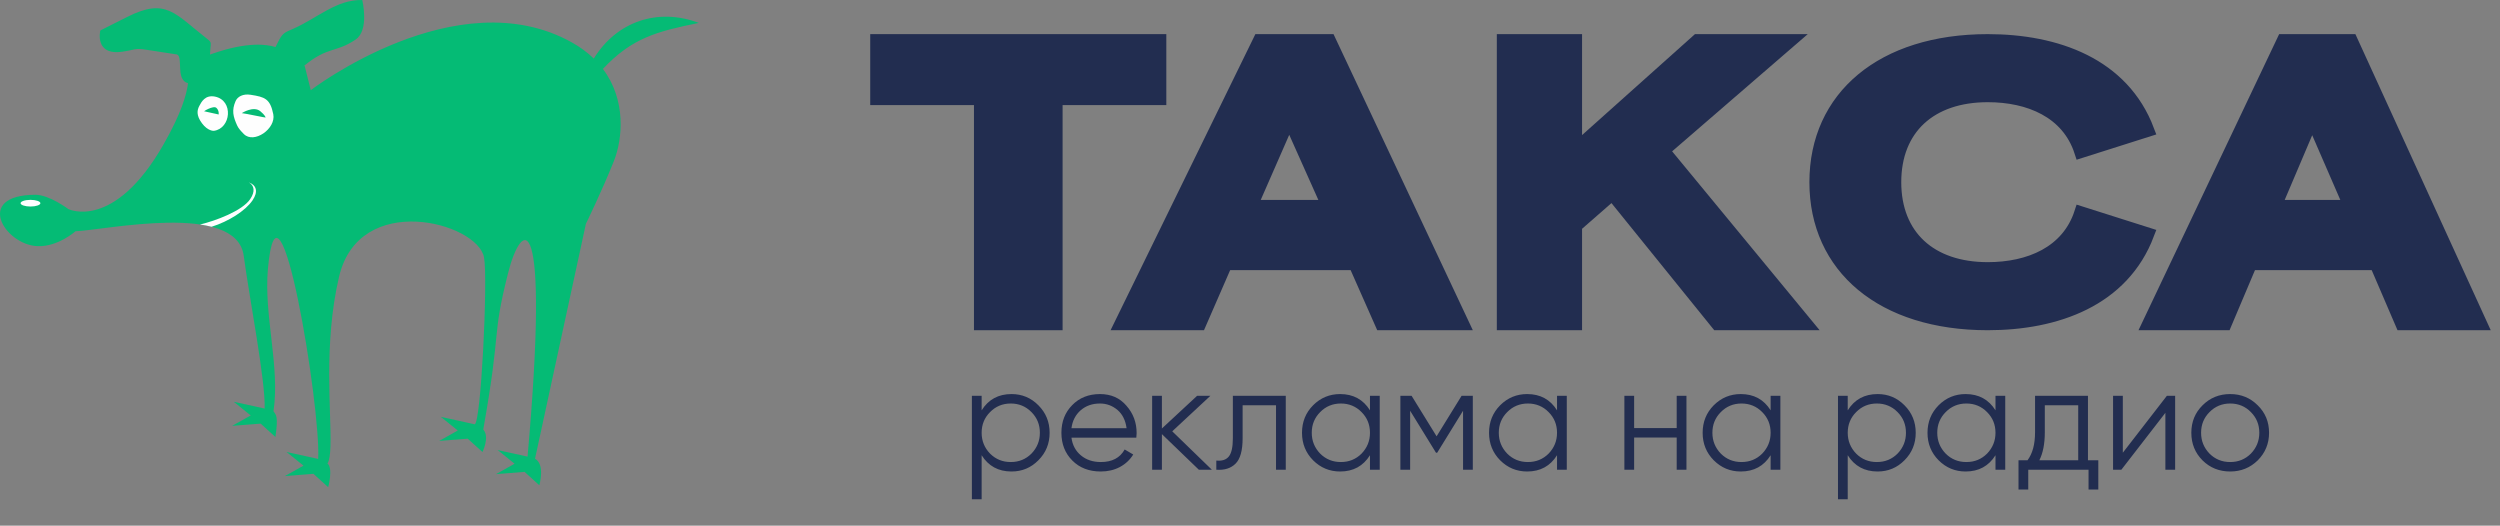
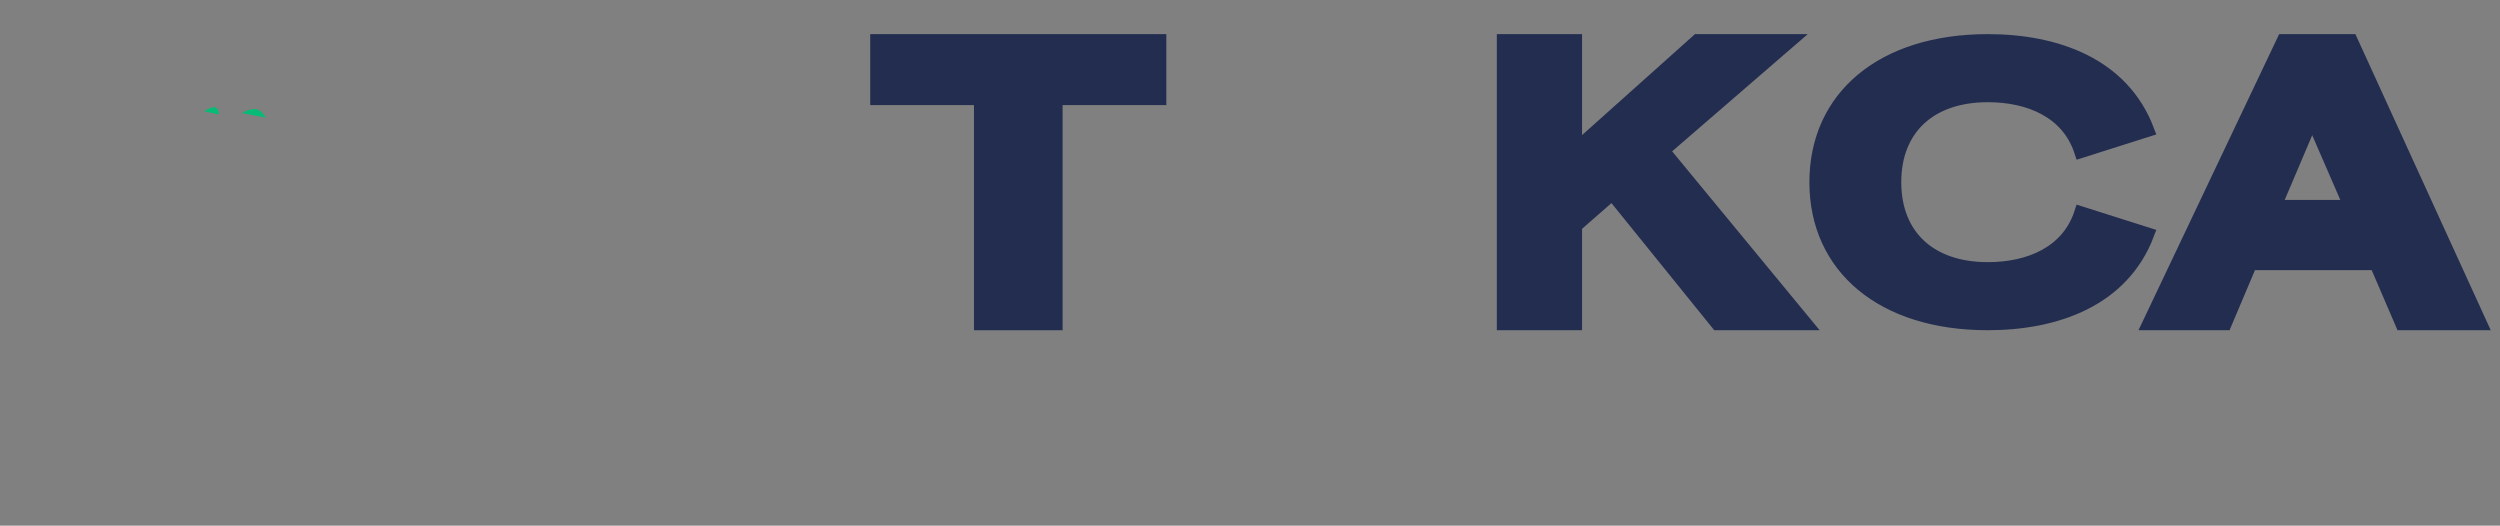
<svg xmlns="http://www.w3.org/2000/svg" width="195" height="41" viewBox="0 0 195 41" fill="none">
  <rect x="0" y="0" width="195" height="41" fill="#808080" stroke="none" />
-   <path fill-rule="evenodd" clip-rule="evenodd" d="M54.509 1.787C51.278 0.569 48.077 1.704 46.315 4.568C45.846 4.113 45.286 3.69 44.618 3.316C35.645 -1.707 24.239 7.033 24.239 7.033L23.769 5.153L23.729 5.125C25.603 3.588 26.177 4.143 27.742 3.083C28.829 2.346 28.256 0.001 28.256 0.001C26.238 -0.043 24.765 1.408 22.902 2.23C22.223 2.529 22.058 2.554 21.726 3.202L21.487 3.669C20.809 3.454 19.302 3.247 16.647 4.163C16.551 4.196 16.465 4.226 16.378 4.256C16.39 4.095 16.401 3.934 16.413 3.772C16.442 3.368 16.515 3.311 16.194 3.061C13.623 1.054 12.96 -0.206 9.927 1.319L7.825 2.376C7.825 2.376 7.329 4.37 9.581 4.027C10.612 3.871 10.483 3.735 11.447 3.885C13.421 4.19 13.251 4.163 13.766 4.243C14.344 4.332 13.64 6.236 14.667 6.487C14.552 7.38 14.155 8.811 12.76 11.258C8.882 18.056 5.329 16.308 5.329 16.308C5.329 16.308 3.84 15.185 2.746 15.191C-2.05 15.221 0.378 19.105 2.932 19.201C4.524 19.259 5.887 18.039 5.887 18.039C8.21 17.947 18.445 15.714 19.01 19.952C19.438 23.174 20.723 29.735 20.642 31.867L18.233 31.337L19.555 32.405L18.107 33.217L20.332 33.043L21.483 34.084C21.717 32.468 21.54 32.363 21.332 32.083C21.854 28.572 20.568 24.633 20.898 20.964C21.729 11.728 25.04 31.802 24.817 35.796L22.35 35.253L23.672 36.321L22.225 37.133L24.448 36.959L25.599 38C25.599 38 26 36.514 25.542 36.152C25.693 35.939 25.755 35.445 25.776 34.806C25.864 32.207 25.206 26.894 26.444 21.593C28.015 14.861 37.23 17.355 37.752 20.066C38.072 21.723 37.512 33.168 37.015 33.092L34.384 32.513L35.706 33.58L34.259 34.392L36.483 34.218L37.634 35.259C37.634 35.259 38.215 34.081 37.695 33.499C39.143 25.356 38.325 26.498 39.621 21.334C40.676 17.133 42.921 15.669 41.149 35.616L38.817 35.102L40.138 36.17L38.691 36.982L40.916 36.807L42.066 37.849C42.066 37.849 42.54 36.221 41.732 35.78L45.7 17.458C45.7 17.458 46.945 14.91 47.874 12.588C48.58 10.824 48.851 7.799 47.026 5.376C49.294 2.958 51.228 2.453 54.509 1.787Z" fill="#05BB75" />
-   <path fill-rule="evenodd" clip-rule="evenodd" d="M2.378 16.109C1.951 16.109 1.605 15.992 1.605 15.85C1.605 15.706 1.951 15.589 2.378 15.589C2.804 15.589 3.15 15.706 3.15 15.85C3.15 15.992 2.804 16.109 2.378 16.109Z" fill="#FEFEFE" />
-   <path fill-rule="evenodd" clip-rule="evenodd" d="M19.41 14.228C20.005 14.441 20.154 14.948 19.705 15.616C19.146 16.445 17.828 17.274 16.502 17.688C16.217 17.614 15.915 17.556 15.6 17.51C16.824 17.227 18.904 16.439 19.516 15.531C19.913 14.94 19.843 14.475 19.41 14.228ZM19.02 10.455C18.805 10.237 18.604 10.024 18.5 9.793C18.18 9.085 18.064 8.609 18.374 7.89C18.528 7.532 18.959 7.301 19.546 7.392C20.656 7.564 21.074 7.7 21.316 8.909C21.541 10.04 19.804 11.246 19.02 10.455ZM16.682 10.205C16.682 10.205 16.22 10.244 15.753 9.614C15.284 8.983 15.382 8.574 15.545 8.265C15.708 7.954 16.002 7.381 16.768 7.535C18.236 7.832 18.021 10.024 16.682 10.205Z" fill="#FEFEFE" />
  <path fill-rule="evenodd" clip-rule="evenodd" d="M20.306 8.676C19.773 8.232 18.86 8.824 18.86 8.824C19.224 8.865 20.684 9.187 20.71 9.167C20.726 9.156 20.677 8.984 20.306 8.676ZM16.877 8.413C16.645 8.198 15.757 8.742 15.951 8.685L17.054 8.929C17.054 8.929 17.11 8.627 16.877 8.413Z" fill="#05BB75" />
-   <path d="M78.896 30.737C79.719 30.737 80.418 31.029 80.994 31.613C81.578 32.197 81.87 32.911 81.87 33.757C81.87 34.602 81.578 35.317 80.994 35.901C80.418 36.485 79.719 36.777 78.896 36.777C77.874 36.777 77.098 36.354 76.568 35.509V38.944H75.807V30.875H76.568V32.005C77.098 31.159 77.874 30.737 78.896 30.737ZM77.225 35.382C77.663 35.82 78.201 36.039 78.839 36.039C79.477 36.039 80.014 35.82 80.453 35.382C80.891 34.929 81.11 34.387 81.11 33.757C81.11 33.119 80.891 32.581 80.453 32.143C80.014 31.697 79.477 31.474 78.839 31.474C78.201 31.474 77.663 31.697 77.225 32.143C76.787 32.581 76.568 33.119 76.568 33.757C76.568 34.387 76.787 34.929 77.225 35.382ZM85.798 30.737C86.659 30.737 87.347 31.04 87.862 31.647C88.392 32.247 88.657 32.958 88.657 33.78C88.657 33.818 88.65 33.937 88.634 34.137H83.573C83.65 34.714 83.896 35.175 84.311 35.52C84.726 35.866 85.245 36.039 85.868 36.039C86.744 36.039 87.362 35.713 87.724 35.059L88.392 35.451C88.138 35.866 87.789 36.193 87.343 36.431C86.905 36.662 86.409 36.777 85.856 36.777C84.949 36.777 84.211 36.493 83.643 35.924C83.074 35.355 82.79 34.633 82.79 33.757C82.79 32.888 83.07 32.17 83.631 31.601C84.192 31.025 84.915 30.737 85.798 30.737ZM85.798 31.474C85.199 31.474 84.696 31.651 84.288 32.005C83.889 32.358 83.65 32.823 83.573 33.399H87.873C87.789 32.785 87.554 32.312 87.17 31.982C86.77 31.643 86.313 31.474 85.798 31.474ZM91.435 33.642L94.525 36.639H93.51L90.628 33.861V36.639H89.867V30.875H90.628V33.422L93.372 30.875H94.409L91.435 33.642ZM96.163 30.875H100.29V36.639H99.529V31.613H96.924V34.183C96.924 35.144 96.74 35.805 96.371 36.166C96.009 36.527 95.51 36.685 94.872 36.639V35.924C95.318 35.97 95.644 35.862 95.852 35.601C96.059 35.34 96.163 34.867 96.163 34.183V30.875ZM106.858 32.005V30.875H107.619V36.639H106.858V35.509C106.328 36.354 105.552 36.777 104.53 36.777C103.708 36.777 103.004 36.485 102.42 35.901C101.844 35.317 101.556 34.602 101.556 33.757C101.556 32.911 101.844 32.197 102.42 31.613C103.004 31.029 103.708 30.737 104.53 30.737C105.552 30.737 106.328 31.159 106.858 32.005ZM102.974 35.382C103.412 35.82 103.95 36.039 104.587 36.039C105.225 36.039 105.763 35.82 106.201 35.382C106.639 34.929 106.858 34.387 106.858 33.757C106.858 33.119 106.639 32.581 106.201 32.143C105.763 31.697 105.225 31.474 104.587 31.474C103.95 31.474 103.412 31.697 102.974 32.143C102.536 32.581 102.317 33.119 102.317 33.757C102.317 34.387 102.536 34.929 102.974 35.382ZM114.003 30.875H114.879V36.639H114.118V32.039L112.1 35.313H112.008L109.991 32.039V36.639H109.23V30.875H110.106L112.054 34.033L114.003 30.875ZM121.448 32.005V30.875H122.209V36.639H121.448V35.509C120.918 36.354 120.142 36.777 119.119 36.777C118.297 36.777 117.594 36.485 117.01 35.901C116.433 35.317 116.145 34.602 116.145 33.757C116.145 32.911 116.433 32.197 117.01 31.613C117.594 31.029 118.297 30.737 119.119 30.737C120.142 30.737 120.918 31.159 121.448 32.005ZM117.563 35.382C118.001 35.82 118.539 36.039 119.177 36.039C119.815 36.039 120.353 35.82 120.791 35.382C121.229 34.929 121.448 34.387 121.448 33.757C121.448 33.119 121.229 32.581 120.791 32.143C120.353 31.697 119.815 31.474 119.177 31.474C118.539 31.474 118.001 31.697 117.563 32.143C117.125 32.581 116.906 33.119 116.906 33.757C116.906 34.387 117.125 34.929 117.563 35.382ZM130.782 33.388V30.875H131.543V36.639H130.782V34.126H127.462V36.639H126.702V30.875H127.462V33.388H130.782ZM138.109 32.005V30.875H138.87V36.639H138.109V35.509C137.579 36.354 136.802 36.777 135.78 36.777C134.958 36.777 134.255 36.485 133.671 35.901C133.094 35.317 132.806 34.602 132.806 33.757C132.806 32.911 133.094 32.197 133.671 31.613C134.255 31.029 134.958 30.737 135.78 30.737C136.802 30.737 137.579 31.159 138.109 32.005ZM134.224 35.382C134.662 35.82 135.2 36.039 135.838 36.039C136.476 36.039 137.014 35.82 137.452 35.382C137.89 34.929 138.109 34.387 138.109 33.757C138.109 33.119 137.89 32.581 137.452 32.143C137.014 31.697 136.476 31.474 135.838 31.474C135.2 31.474 134.662 31.697 134.224 32.143C133.786 32.581 133.567 33.119 133.567 33.757C133.567 34.387 133.786 34.929 134.224 35.382ZM146.452 30.737C147.274 30.737 147.974 31.029 148.55 31.613C149.134 32.197 149.426 32.911 149.426 33.757C149.426 34.602 149.134 35.317 148.55 35.901C147.974 36.485 147.274 36.777 146.452 36.777C145.43 36.777 144.654 36.354 144.123 35.509V38.944H143.363V30.875H144.123V32.005C144.654 31.159 145.43 30.737 146.452 30.737ZM144.78 35.382C145.218 35.82 145.756 36.039 146.394 36.039C147.032 36.039 147.57 35.82 148.008 35.382C148.446 34.929 148.665 34.387 148.665 33.757C148.665 33.119 148.446 32.581 148.008 32.143C147.57 31.697 147.032 31.474 146.394 31.474C145.756 31.474 145.218 31.697 144.78 32.143C144.342 32.581 144.123 33.119 144.123 33.757C144.123 34.387 144.342 34.929 144.78 35.382ZM155.648 32.005V30.875H156.409V36.639H155.648V35.509C155.118 36.354 154.341 36.777 153.319 36.777C152.497 36.777 151.794 36.485 151.21 35.901C150.633 35.317 150.345 34.602 150.345 33.757C150.345 32.911 150.633 32.197 151.21 31.613C151.794 31.029 152.497 30.737 153.319 30.737C154.341 30.737 155.118 31.159 155.648 32.005ZM151.763 35.382C152.201 35.82 152.739 36.039 153.377 36.039C154.015 36.039 154.553 35.82 154.991 35.382C155.429 34.929 155.648 34.387 155.648 33.757C155.648 33.119 155.429 32.581 154.991 32.143C154.553 31.697 154.015 31.474 153.377 31.474C152.739 31.474 152.201 31.697 151.763 32.143C151.325 32.581 151.106 33.119 151.106 33.757C151.106 34.387 151.325 34.929 151.763 35.382ZM162.861 30.875V35.901H163.668V38.183H162.907V36.639H158.204V38.183H157.443V35.901H158.146C158.538 35.378 158.734 34.652 158.734 33.722V30.875H162.861ZM159.069 35.901H162.1V31.613H159.495V33.722C159.495 34.614 159.353 35.34 159.069 35.901ZM165.58 35.313L169.015 30.875H169.661V36.639H168.9V32.201L165.465 36.639H164.819V30.875H165.58V35.313ZM176.1 35.912C175.508 36.489 174.793 36.777 173.955 36.777C173.102 36.777 172.384 36.489 171.8 35.912C171.216 35.328 170.924 34.61 170.924 33.757C170.924 32.904 171.216 32.189 171.8 31.613C172.384 31.029 173.102 30.737 173.955 30.737C174.801 30.737 175.516 31.029 176.1 31.613C176.691 32.189 176.987 32.904 176.987 33.757C176.987 34.602 176.691 35.321 176.1 35.912ZM172.342 35.382C172.78 35.82 173.318 36.039 173.955 36.039C174.593 36.039 175.131 35.82 175.569 35.382C176.007 34.929 176.226 34.387 176.226 33.757C176.226 33.119 176.007 32.581 175.569 32.143C175.131 31.697 174.593 31.474 173.955 31.474C173.318 31.474 172.78 31.697 172.342 32.143C171.904 32.581 171.685 33.119 171.685 33.757C171.685 34.387 171.904 34.929 172.342 35.382Z" fill="#222D50" />
  <path fill-rule="evenodd" clip-rule="evenodd" d="M90.473 3.162V7.697H82.382V25.257H76.469V7.697H68.378V3.162H90.473Z" fill="#222D50" stroke="#222D50" />
-   <path fill-rule="evenodd" clip-rule="evenodd" d="M98.231 3.162H103.697L114.093 25.257H107.749L105.675 20.57H95.624L93.583 25.257H87.426L98.231 3.162ZM103.603 16.096L100.556 9.28L97.572 16.096H103.603Z" fill="#222D50" stroke="#222D50" />
  <path fill-rule="evenodd" clip-rule="evenodd" d="M122.901 11.653L132.398 3.162H139.661L129.729 11.745L140.871 25.257H133.95L125.756 15.123L122.901 17.618V25.257H117.252V3.162H122.901V11.653Z" fill="#222D50" stroke="#222D50" />
  <path fill-rule="evenodd" clip-rule="evenodd" d="M178.09 3.162H183.399L193.499 25.257H187.335L185.321 20.57H175.557L173.574 25.257H167.594L178.09 3.162ZM183.307 16.096L180.348 9.28L177.45 16.096H183.307Z" fill="#222D50" stroke="#222D50" />
  <path fill-rule="evenodd" clip-rule="evenodd" d="M147.798 14.21C147.798 10.016 150.574 7.471 155.044 7.471C158.275 7.471 161.283 8.714 162.297 11.832L167.538 10.169C165.585 4.998 160.383 3.162 155.044 3.162C146.812 3.162 141.633 7.558 141.633 14.21C141.633 20.861 146.812 25.257 155.044 25.257C160.383 25.257 165.585 23.42 167.538 18.25L162.297 16.587C161.283 19.706 158.275 20.948 155.044 20.948C150.574 20.948 147.798 18.402 147.798 14.21Z" fill="#222D50" stroke="#222D50" />
</svg>